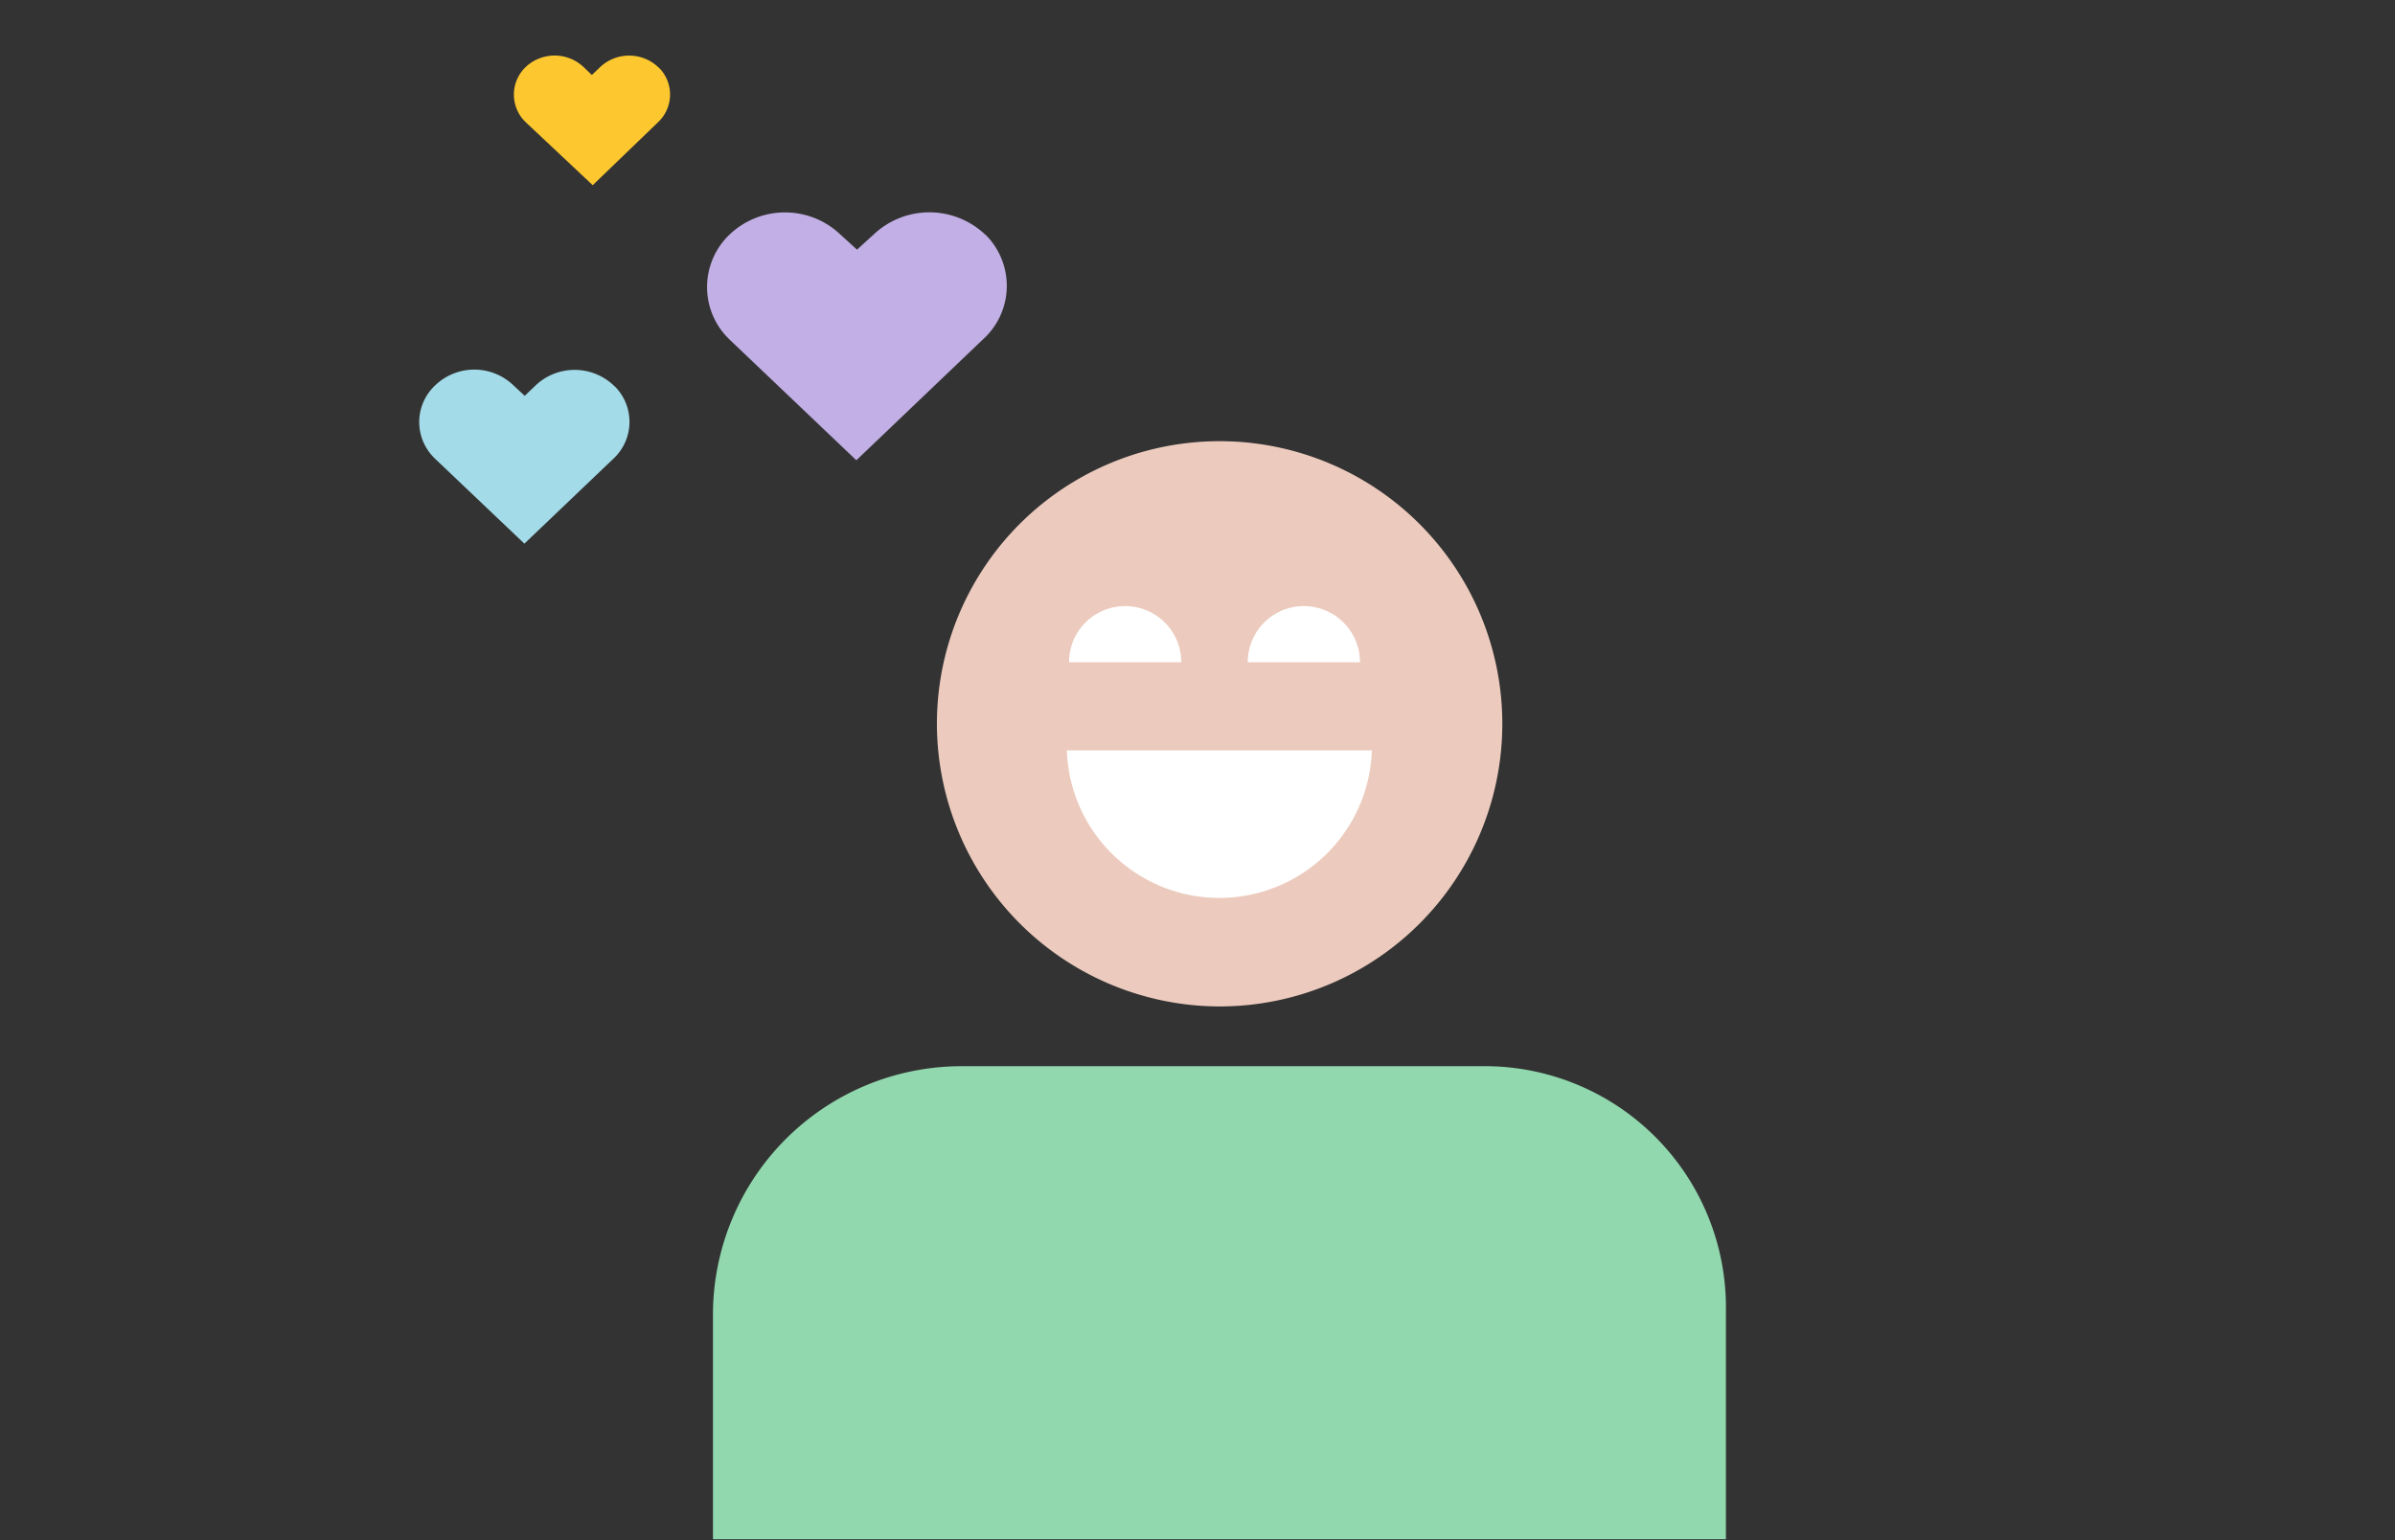
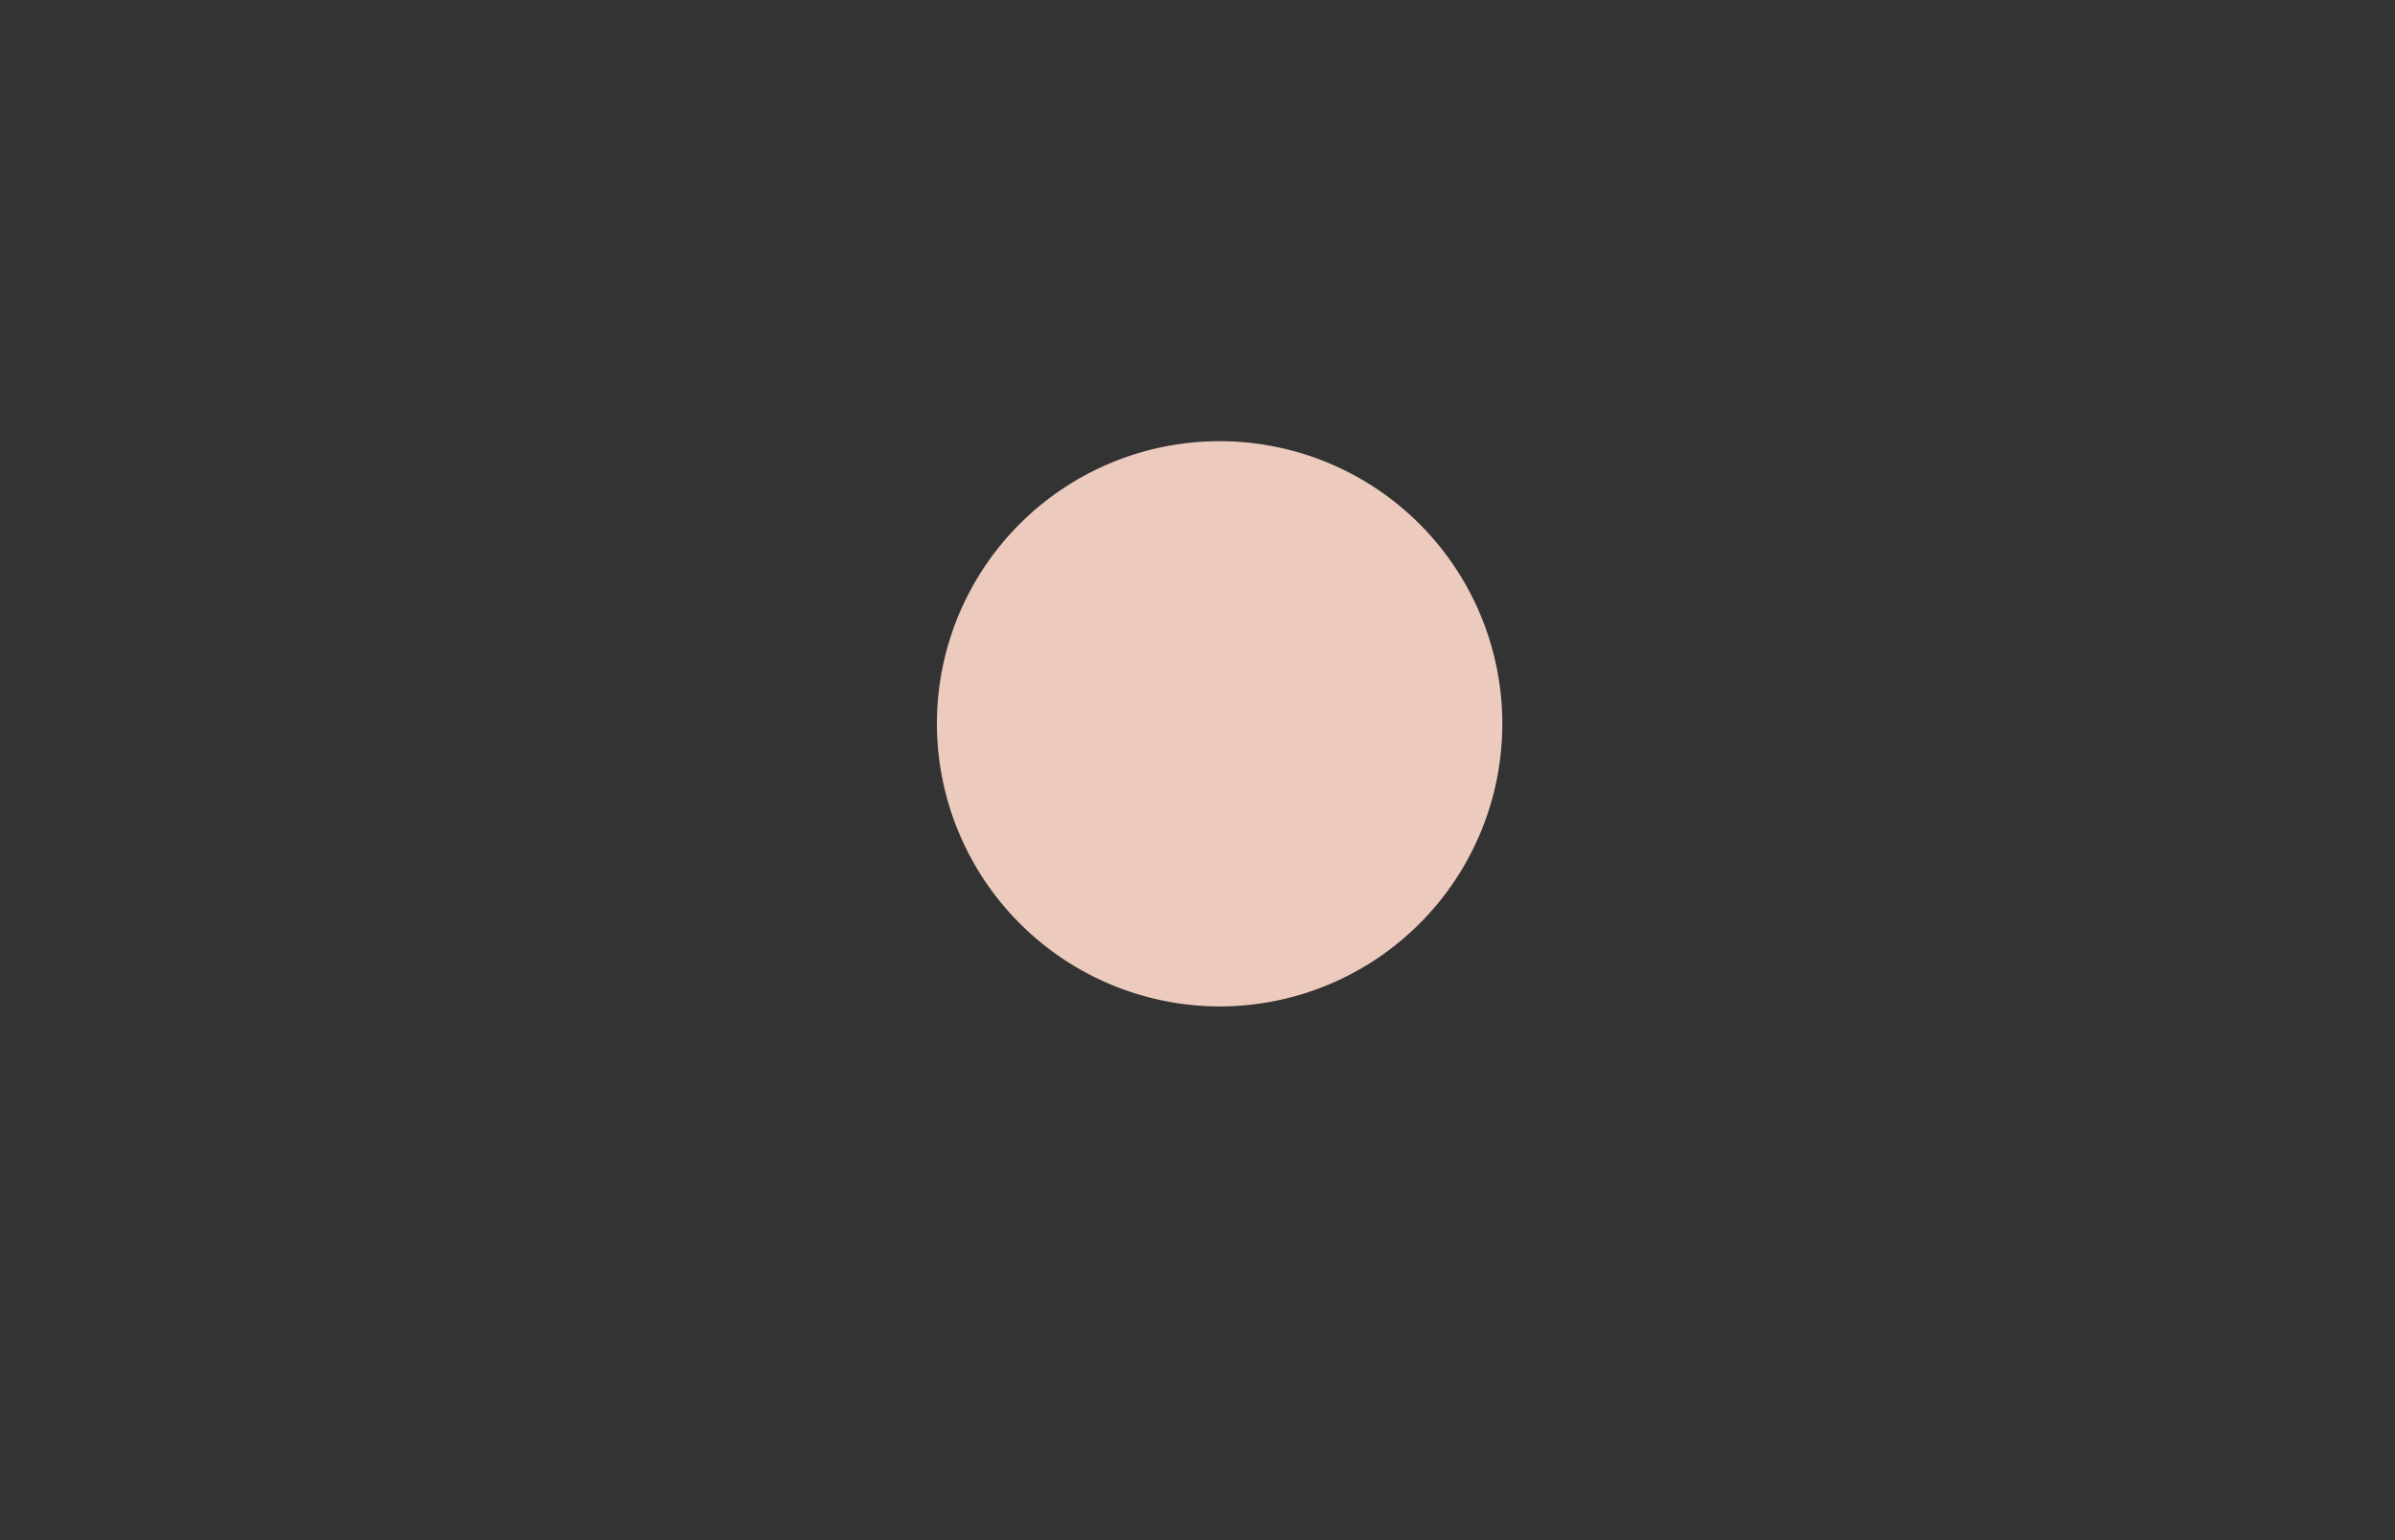
<svg xmlns="http://www.w3.org/2000/svg" data-name="Layer 1" width="143" height="92">
  <rect width="100%" height="100%" fill="#333333" stroke="none" />
-   <path d="M52.17 14l-1 .91-1-.91a4.8 4.8 0 00-6.6 0 4.33 4.33 0 00-.15 6.14l.15.15 7.56 7.2 7.55-7.21a4.31 4.31 0 00.32-6.1 2.18 2.18 0 00-.22-.21 4.84 4.84 0 00-6.61.03z" fill="#c1afe5" />
-   <path d="M32 23l-.67.64-.69-.64A3.37 3.37 0 0026 23a3 3 0 00-.11 4.31l.11.11 5.31 5.05 5.3-5.06a3 3 0 00.15-4.28l-.14-.13A3.39 3.39 0 0032 23z" fill="#a3dbe8" />
-   <path d="M35.84 4l-.5.48-.5-.48a2.52 2.52 0 00-3.45 0 2.28 2.28 0 00-.08 3.22.6.6 0 01.08.08l4 3.76 3.9-3.76a2.27 2.27 0 00.12-3.19L39.29 4a2.53 2.53 0 00-3.45 0z" fill="#fdc82f" />
  <path d="M72.81 60.11a16.88 16.88 0 10-16.87-16.88 16.91 16.91 0 0016.87 16.88z" fill="#eccbbe" />
-   <path d="M63.7 44.82a9.11 9.11 0 0018.21 0m-11.38-5.27a3.35 3.35 0 10-6.7 0m17.37 0a3.35 3.35 0 00-6.7 0" fill="#fff" />
-   <path d="M42.57 78.34v13.59h60.48V78.34a14.41 14.41 0 00-14.14-14.66H57.36a14.85 14.85 0 00-14.79 14.66z" fill="#91d8ae" />
</svg>